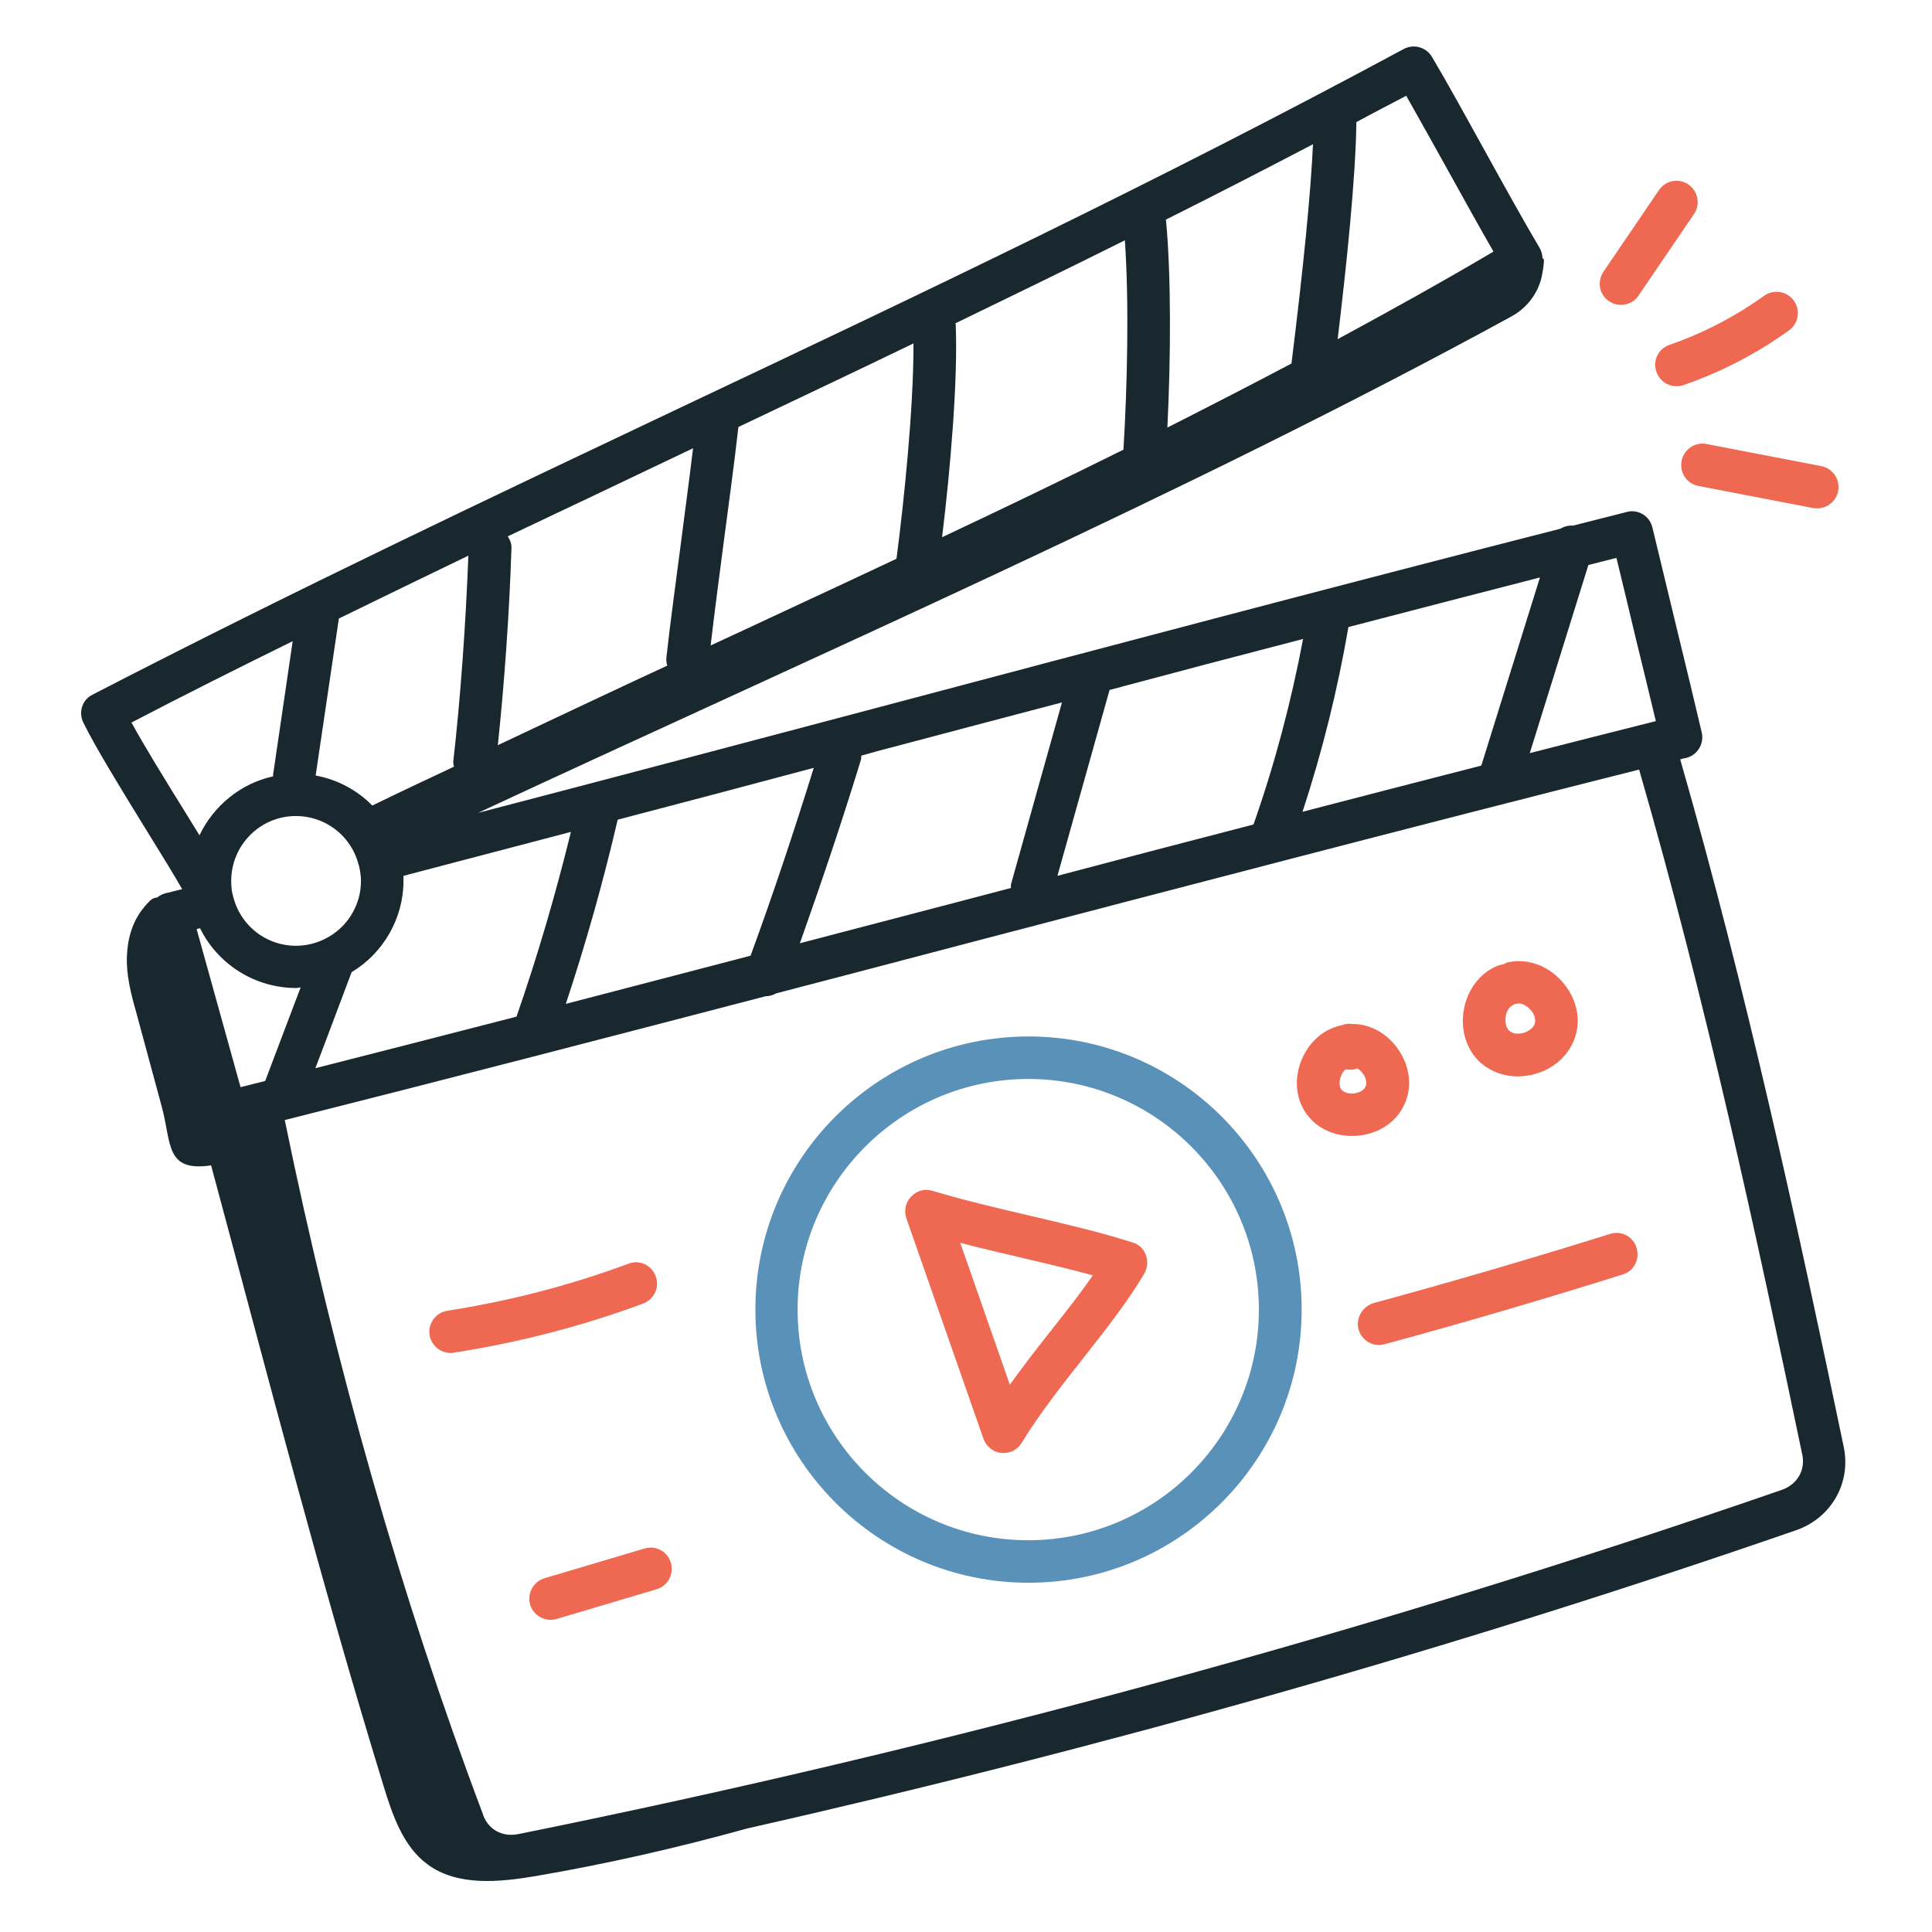
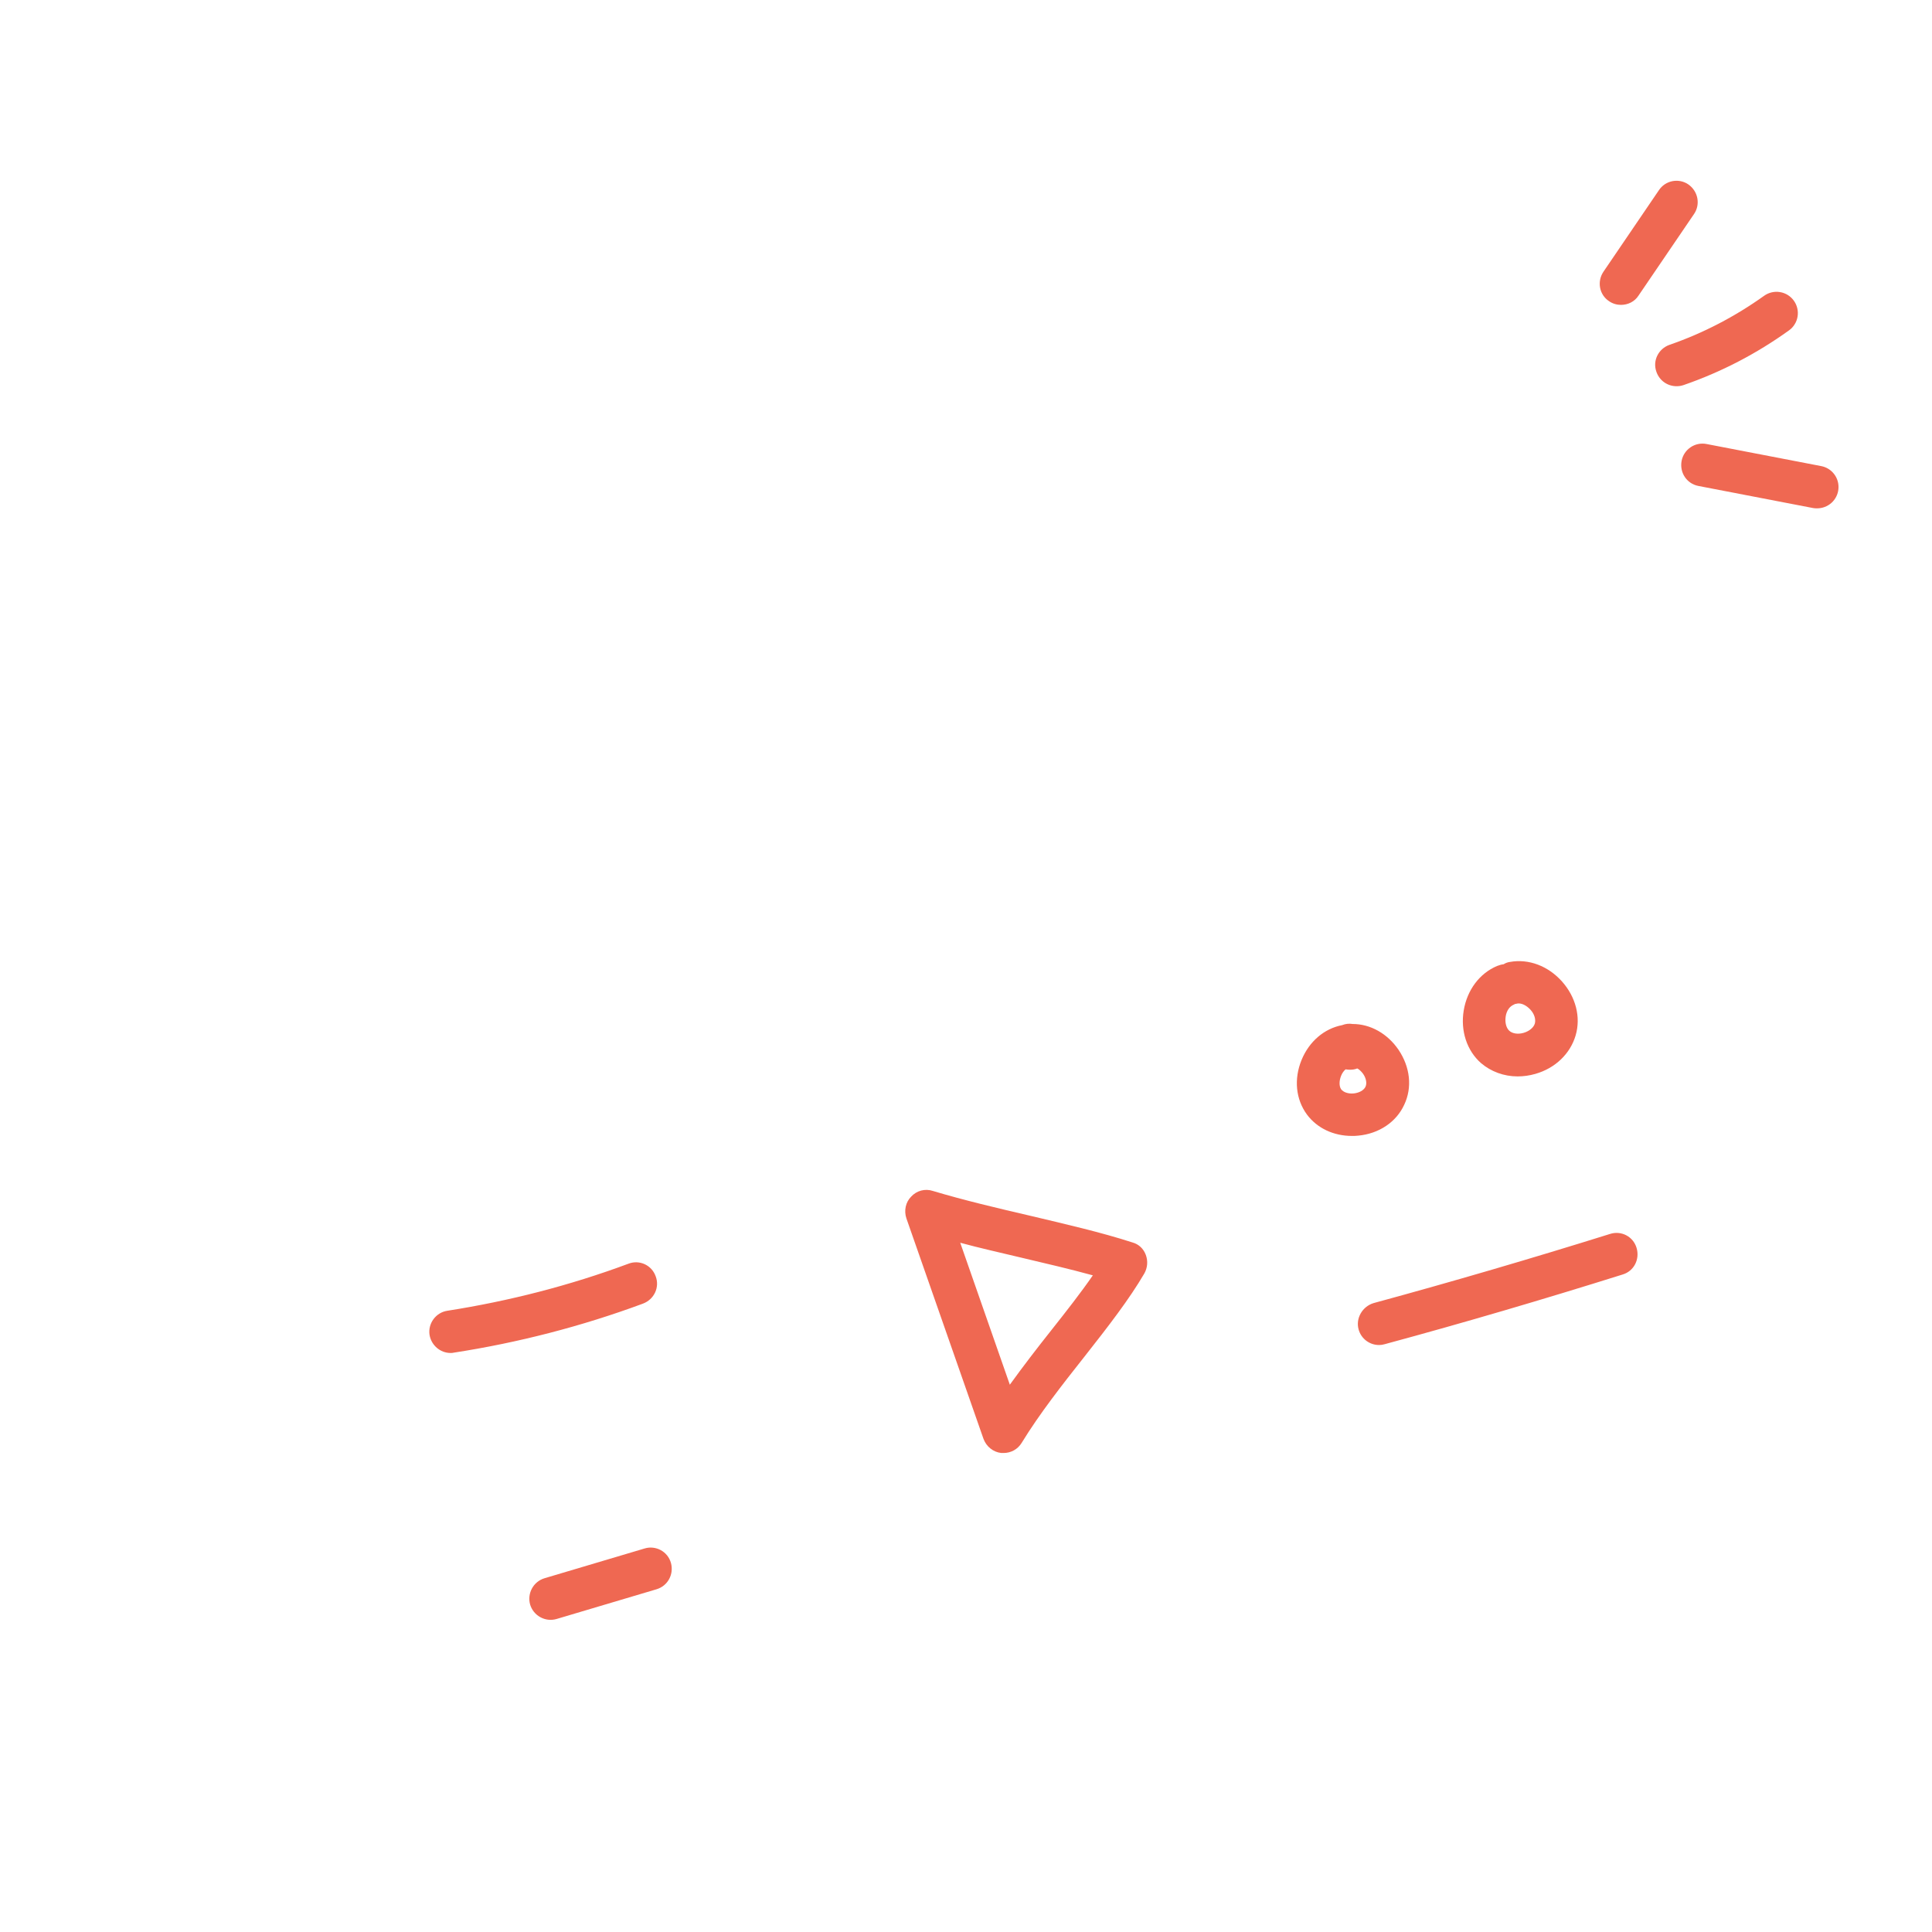
<svg xmlns="http://www.w3.org/2000/svg" width="61" height="61" viewBox="0 0 61 61" fill="none">
-   <path d="M2.63 22.813C3.006 23.582 3.829 24.924 4.634 26.23C5.072 26.937 5.475 27.59 5.752 28.073L5.215 28.207C5.117 28.234 5.036 28.279 4.956 28.341C4.929 28.341 4.893 28.341 4.84 28.368C4.768 28.395 4.697 28.476 4.625 28.556C4.598 28.583 4.562 28.628 4.535 28.663C4.178 29.093 4.026 29.648 4.008 30.184C3.981 30.775 4.133 31.365 4.294 31.938C4.562 32.94 4.84 33.942 5.108 34.944C5.421 36.089 5.206 37.01 6.665 36.795C8.534 43.729 10.118 49.901 12.104 56.37C12.39 57.3 12.721 58.293 13.499 58.865C14.448 59.563 15.763 59.429 16.926 59.232C19.18 58.847 21.399 58.338 23.6 57.729C34.836 55.189 45.938 52.04 56.7 48.318C57.818 47.933 58.453 46.824 58.212 45.679C56.763 38.728 55.161 31.329 53.05 23.976C53.113 23.958 53.175 23.94 53.238 23.931C53.596 23.841 53.81 23.484 53.73 23.126C53.48 22.07 53.22 20.979 52.952 19.887C52.692 18.796 52.424 17.713 52.173 16.658C52.129 16.479 52.021 16.327 51.869 16.237C51.717 16.148 51.529 16.112 51.359 16.166C50.805 16.309 50.232 16.452 49.669 16.595C49.527 16.586 49.387 16.62 49.266 16.694C42.297 18.474 34.934 20.424 27.786 22.321C23.528 23.448 19.279 24.575 15.092 25.666C25.666 20.737 37.511 15.575 47.718 9.993C48.228 9.716 48.595 9.224 48.693 8.651C48.729 8.472 48.747 8.311 48.747 8.195C48.738 8.177 48.72 8.168 48.702 8.15C48.698 8.044 48.67 7.94 48.622 7.846C48.139 7.032 47.512 5.905 46.895 4.786C46.287 3.686 45.688 2.595 45.213 1.798C45.126 1.649 44.983 1.54 44.816 1.493C44.65 1.446 44.471 1.466 44.319 1.548C36.571 5.726 28.949 9.34 21.569 12.829C15.53 15.692 9.286 18.644 2.916 21.936C2.603 22.088 2.469 22.482 2.63 22.813ZM7.362 28.306C7.318 28.163 7.3 28.002 7.3 27.814C7.3 26.686 8.212 25.765 9.34 25.765C9.796 25.763 10.24 25.915 10.6 26.195C10.96 26.476 11.216 26.869 11.326 27.313C11.326 27.322 11.335 27.322 11.335 27.322V27.34C11.37 27.483 11.397 27.653 11.397 27.823C11.397 28.592 10.95 29.308 10.252 29.648C9.981 29.783 9.683 29.856 9.38 29.861C9.077 29.867 8.777 29.805 8.501 29.68C8.225 29.555 7.98 29.37 7.785 29.138C7.59 28.907 7.448 28.634 7.371 28.341C7.371 28.341 7.371 28.332 7.362 28.332C7.354 28.332 7.371 28.315 7.362 28.306ZM22.839 17.204C23.009 15.906 23.188 14.609 23.313 13.482C25.138 12.614 26.99 11.738 28.842 10.843C28.851 12.874 28.529 15.951 28.305 17.642C26.561 18.465 24.798 19.279 23.018 20.111C22.83 20.201 22.625 20.29 22.437 20.379C22.553 19.386 22.696 18.295 22.839 17.204ZM36.858 13.5C36.965 11.344 36.983 8.714 36.813 6.933C38.352 6.164 39.899 5.368 41.456 4.554C41.384 6.101 41.152 8.454 40.776 11.478C39.47 12.167 38.164 12.838 36.858 13.5ZM35.471 14.198C33.575 15.137 31.669 16.058 29.745 16.962C30.014 14.752 30.247 11.97 30.175 10.252C30.175 10.235 30.166 10.226 30.166 10.208C31.937 9.349 33.727 8.481 35.516 7.587C35.65 9.501 35.596 12.167 35.471 14.198ZM25.693 24.244C25.076 26.23 24.414 28.225 23.698 30.175C21.757 30.685 19.815 31.186 17.865 31.696C18.499 29.784 19.046 27.843 19.502 25.881C21.567 25.341 23.631 24.795 25.693 24.244ZM16.308 32.099C14.188 32.645 12.068 33.19 9.957 33.727L10.297 32.832C10.565 32.117 10.834 31.401 11.102 30.694C12.104 30.095 12.739 28.994 12.739 27.814V27.653C14.483 27.196 16.255 26.731 18.026 26.266C17.543 28.234 16.971 30.193 16.308 32.099ZM8.373 34.13C8.114 34.192 7.854 34.264 7.595 34.326L6.208 29.334L6.316 29.308C6.595 29.873 7.027 30.35 7.563 30.683C8.099 31.017 8.717 31.194 9.348 31.195C9.393 31.195 9.447 31.177 9.492 31.177C9.34 31.571 9.196 31.965 9.044 32.358L8.373 34.13ZM11.755 25.434C11.272 24.942 10.646 24.611 9.966 24.486L10.699 19.529C12.068 18.859 13.437 18.197 14.788 17.544C14.707 19.673 14.537 22.079 14.313 24.029C14.305 24.092 14.322 24.146 14.331 24.208C13.473 24.611 12.614 25.014 11.755 25.434ZM56.906 45.938C57.004 46.421 56.745 46.869 56.262 47.039C43.335 51.512 29.916 55.171 16.371 57.908C15.852 58.016 15.387 57.756 15.235 57.246C12.685 50.483 10.583 43.129 8.991 35.364C14.027 34.094 19.127 32.77 24.172 31.455H24.181C24.297 31.455 24.405 31.419 24.503 31.365C26.436 30.864 28.359 30.354 30.273 29.853C37.341 28.002 44.623 26.096 51.753 24.298C53.864 31.616 55.457 38.996 56.906 45.938ZM41.143 20.174C40.767 22.16 40.248 24.128 39.577 26.033C37.502 26.57 35.444 27.107 33.387 27.653L35.033 21.784C37.072 21.238 39.112 20.701 41.143 20.174ZM41.125 25.631C41.751 23.725 42.234 21.775 42.574 19.798C44.614 19.27 46.627 18.742 48.622 18.232L46.77 24.173C44.891 24.656 43.013 25.139 41.125 25.631ZM51.654 20.183C51.869 21.05 52.075 21.918 52.281 22.768C50.957 23.099 49.633 23.439 48.3 23.779L50.151 17.839C50.447 17.767 50.742 17.687 51.037 17.615C51.243 18.456 51.449 19.324 51.654 20.183ZM28.144 23.6C29.924 23.126 31.732 22.652 33.53 22.178L31.928 27.894C31.91 27.939 31.919 27.992 31.919 28.037C31.266 28.207 30.595 28.386 29.942 28.556C28.395 28.959 26.829 29.37 25.255 29.782C25.934 27.867 26.588 25.935 27.178 24.003C27.196 23.958 27.187 23.904 27.196 23.859C27.509 23.77 27.822 23.68 28.144 23.6ZM44.399 3.024C44.802 3.731 45.267 4.572 45.741 5.422C46.233 6.307 46.725 7.202 47.155 7.944C45.517 8.911 43.871 9.823 42.234 10.709C42.52 8.338 42.807 5.556 42.825 3.856C43.344 3.57 43.862 3.31 44.399 3.024ZM21.882 14.153C21.775 15.056 21.64 16.041 21.515 17.025C21.345 18.331 21.166 19.628 21.041 20.755C21.032 20.845 21.041 20.934 21.068 21.015C19.297 21.838 17.516 22.679 15.718 23.528C15.924 21.587 16.085 19.324 16.148 17.311C16.156 17.168 16.103 17.043 16.031 16.935C17.999 16.005 19.95 15.074 21.882 14.153ZM9.241 20.245L8.624 24.45V24.512C7.595 24.736 6.745 25.443 6.298 26.373C6.137 26.105 5.958 25.828 5.779 25.532C5.197 24.593 4.562 23.564 4.151 22.813C5.851 21.927 7.55 21.077 9.241 20.245Z" fill="#19272F" />
-   <path d="M23.85 41.349C23.85 46.099 27.715 49.973 32.474 49.973C37.224 49.973 41.098 46.108 41.098 41.349C41.098 36.59 37.233 32.725 32.474 32.725C27.715 32.725 23.85 36.59 23.85 41.349ZM32.465 34.067C36.482 34.067 39.747 37.332 39.747 41.349C39.747 45.366 36.482 48.631 32.465 48.631C28.448 48.631 25.183 45.366 25.183 41.349C25.183 37.332 28.457 34.067 32.465 34.067Z" fill="#5A91B8" />
  <path d="M31.052 45.429C31.141 45.67 31.356 45.849 31.615 45.876H31.687C31.919 45.876 32.134 45.76 32.259 45.554C32.823 44.632 33.547 43.711 34.254 42.816C34.979 41.895 35.659 41.018 36.133 40.204C36.231 40.025 36.249 39.819 36.178 39.623C36.106 39.426 35.954 39.283 35.757 39.229C34.764 38.907 33.628 38.647 32.537 38.388C31.499 38.147 30.434 37.896 29.45 37.601C29.332 37.562 29.204 37.559 29.084 37.59C28.963 37.622 28.855 37.688 28.77 37.78C28.591 37.959 28.538 38.227 28.618 38.468L31.052 45.429ZM32.223 39.703C33.02 39.891 33.789 40.07 34.505 40.267C34.129 40.812 33.673 41.394 33.199 41.993C32.751 42.557 32.304 43.138 31.884 43.72L30.318 39.238C30.944 39.408 31.588 39.551 32.223 39.703ZM42.681 35.865C42.744 35.865 42.816 35.865 42.887 35.856C43.54 35.794 44.086 35.427 44.336 34.881C44.596 34.335 44.524 33.691 44.157 33.146C43.809 32.636 43.272 32.331 42.708 32.331C42.597 32.312 42.482 32.325 42.377 32.367C41.814 32.475 41.34 32.877 41.098 33.459C40.847 34.067 40.91 34.711 41.268 35.194C41.59 35.624 42.109 35.865 42.681 35.865ZM42.342 33.969C42.377 33.879 42.431 33.808 42.485 33.763C42.592 33.781 42.699 33.781 42.798 33.754C42.816 33.745 42.842 33.736 42.86 33.736C42.923 33.772 42.986 33.834 43.039 33.906C43.138 34.049 43.164 34.21 43.111 34.318C43.057 34.425 42.914 34.505 42.744 34.523C42.574 34.541 42.413 34.487 42.342 34.389C42.279 34.291 42.279 34.13 42.342 33.969ZM47.915 33.986C48.103 33.986 48.291 33.96 48.478 33.906C49.105 33.727 49.579 33.271 49.749 32.689C49.919 32.108 49.749 31.473 49.319 30.99C48.881 30.498 48.264 30.265 47.673 30.372C47.602 30.381 47.53 30.408 47.477 30.444C47.405 30.453 47.342 30.471 47.271 30.498C46.716 30.73 46.322 31.258 46.215 31.902C46.108 32.546 46.313 33.172 46.761 33.566C47.074 33.834 47.486 33.986 47.915 33.986ZM47.79 31.723L47.843 31.696C47.861 31.696 47.879 31.696 47.897 31.687C48.031 31.66 48.192 31.741 48.317 31.875C48.443 32.009 48.496 32.179 48.461 32.314C48.425 32.439 48.291 32.555 48.112 32.609C47.933 32.663 47.754 32.636 47.655 32.546C47.557 32.457 47.512 32.287 47.539 32.099C47.566 31.911 47.664 31.777 47.79 31.723ZM42.896 41.975C42.977 42.271 43.245 42.467 43.54 42.467C43.603 42.467 43.657 42.459 43.719 42.441C46.233 41.761 48.756 41.018 51.234 40.24C51.592 40.133 51.78 39.757 51.672 39.399C51.565 39.041 51.189 38.844 50.831 38.961C48.371 39.73 45.866 40.464 43.37 41.143C43.012 41.251 42.798 41.627 42.896 41.975ZM20.701 40.294C20.671 40.211 20.626 40.134 20.566 40.069C20.507 40.004 20.435 39.952 20.355 39.915C20.275 39.878 20.188 39.858 20.1 39.855C20.012 39.853 19.924 39.868 19.842 39.9C17.99 40.589 16.067 41.081 14.126 41.385C13.759 41.439 13.508 41.788 13.562 42.145C13.616 42.476 13.902 42.718 14.224 42.718C14.26 42.718 14.296 42.718 14.322 42.709C16.353 42.396 18.366 41.877 20.298 41.161C20.656 41.027 20.835 40.642 20.701 40.294ZM20.352 48.891L17.194 49.83C16.836 49.937 16.639 50.313 16.738 50.662C16.789 50.832 16.905 50.975 17.06 51.06C17.216 51.146 17.399 51.167 17.57 51.118L20.728 50.179C21.086 50.072 21.282 49.705 21.184 49.347C21.16 49.262 21.12 49.182 21.065 49.113C21.01 49.044 20.941 48.986 20.864 48.944C20.786 48.901 20.701 48.875 20.613 48.866C20.525 48.856 20.437 48.865 20.352 48.891ZM53.309 5.824C53.237 5.774 53.155 5.739 53.069 5.721C52.982 5.703 52.893 5.703 52.807 5.719C52.72 5.736 52.638 5.77 52.564 5.818C52.491 5.867 52.428 5.93 52.379 6.003L50.626 8.58C50.42 8.884 50.491 9.304 50.804 9.51C50.921 9.591 51.055 9.626 51.18 9.626C51.395 9.626 51.61 9.528 51.735 9.331L53.488 6.755C53.694 6.45 53.614 6.039 53.309 5.824ZM52.934 12.194C53.005 12.194 53.077 12.185 53.157 12.158C54.347 11.747 55.465 11.165 56.485 10.431C56.557 10.38 56.618 10.315 56.664 10.239C56.711 10.164 56.742 10.081 56.756 9.993C56.77 9.906 56.767 9.817 56.746 9.731C56.726 9.645 56.689 9.564 56.637 9.492C56.586 9.421 56.52 9.36 56.445 9.313C56.37 9.267 56.286 9.236 56.199 9.222C56.112 9.207 56.023 9.211 55.937 9.231C55.851 9.251 55.77 9.288 55.698 9.34C54.785 9.993 53.775 10.521 52.71 10.888C52.361 11.013 52.173 11.389 52.298 11.738C52.397 12.024 52.656 12.194 52.934 12.194ZM53.623 15.343L57.246 16.041C57.29 16.05 57.335 16.05 57.371 16.05C57.538 16.051 57.701 15.989 57.825 15.878C57.95 15.766 58.029 15.611 58.045 15.444C58.062 15.277 58.016 15.111 57.916 14.976C57.816 14.841 57.67 14.749 57.505 14.717L53.882 14.019C53.515 13.947 53.166 14.189 53.095 14.547C53.023 14.922 53.256 15.271 53.623 15.343Z" fill="#EF6852" />
</svg>